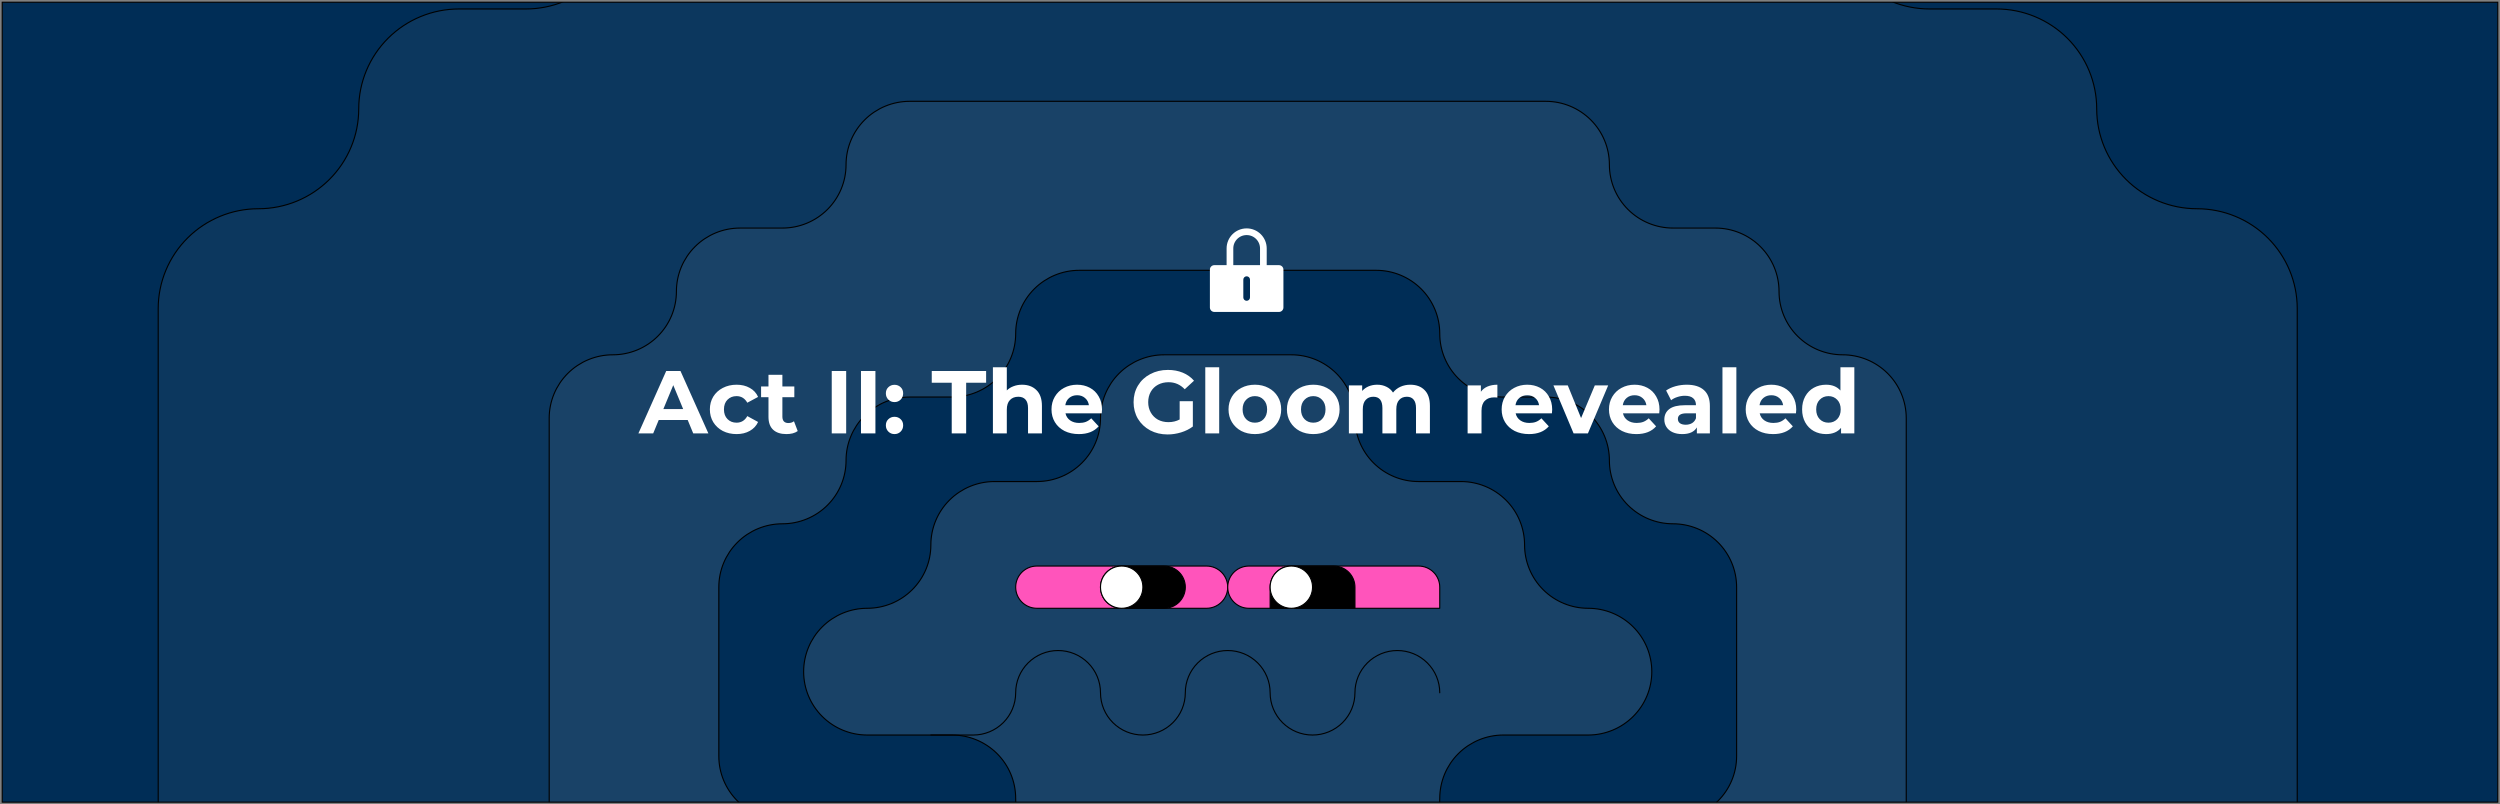
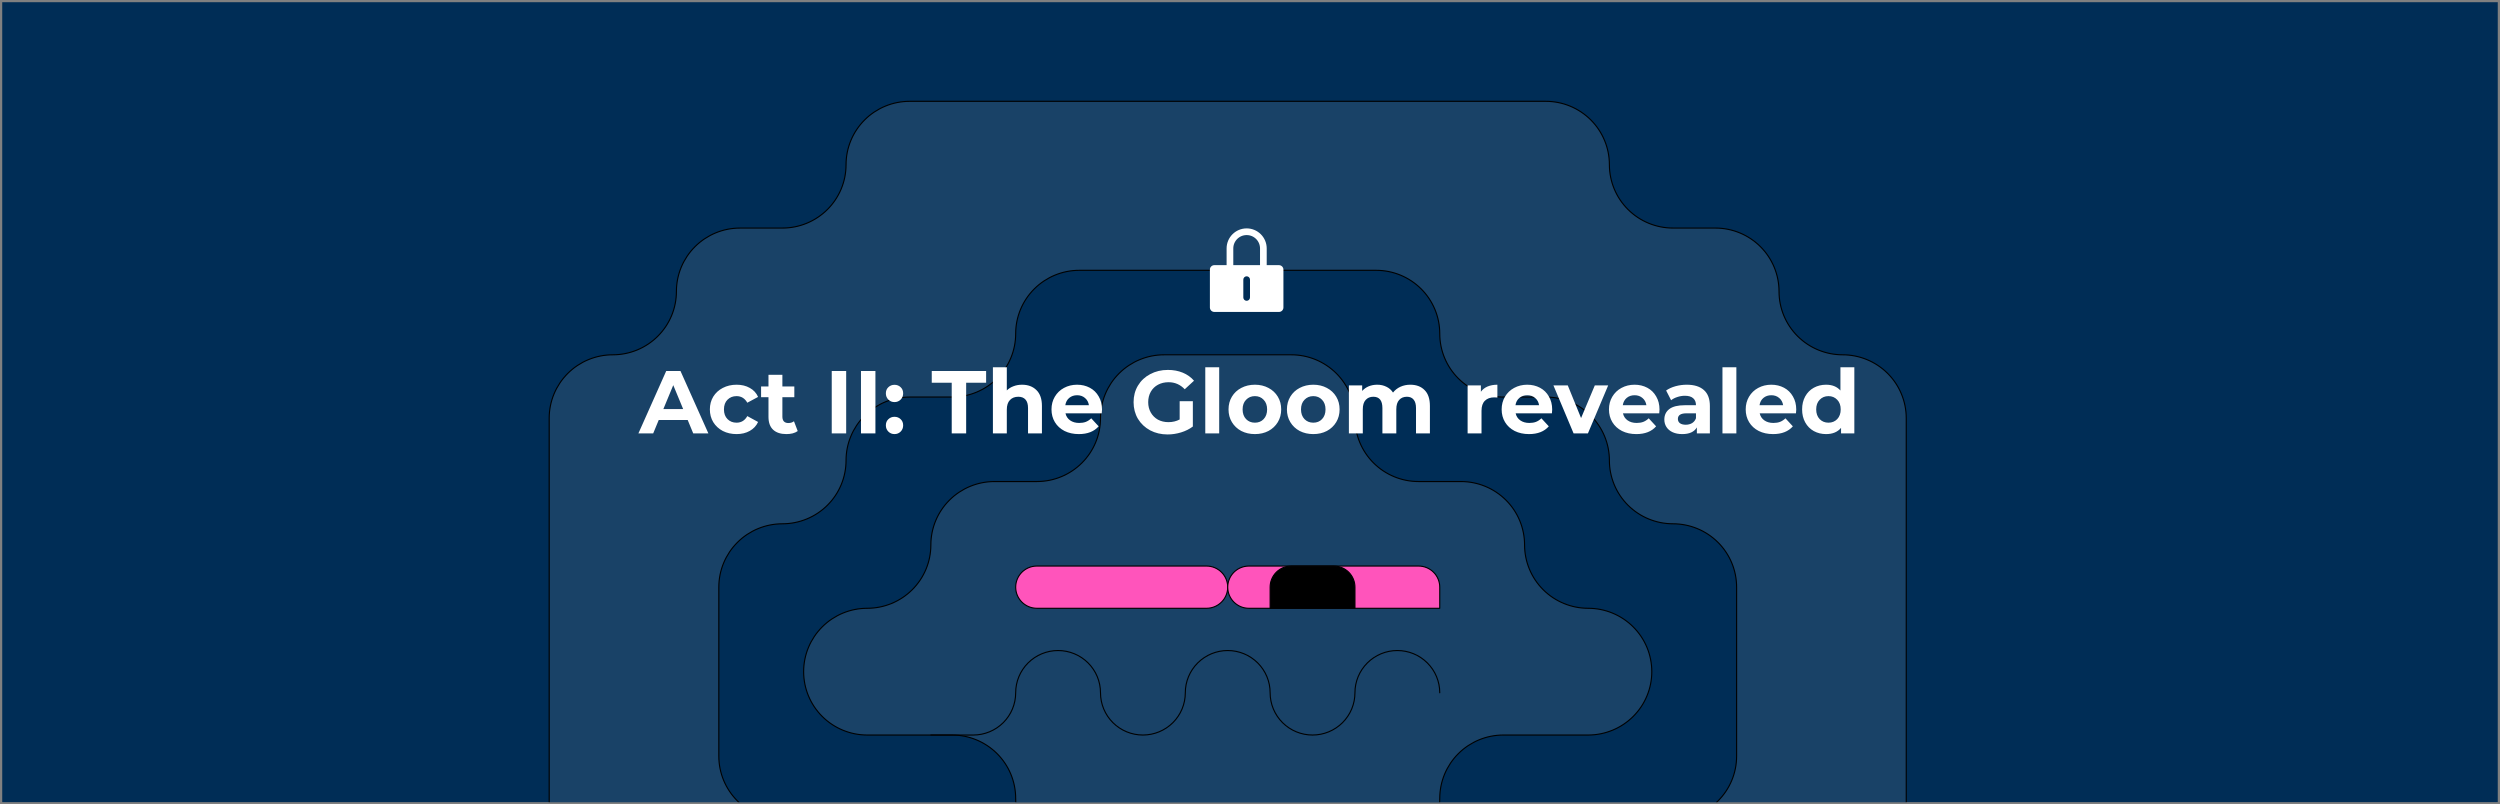
<svg xmlns="http://www.w3.org/2000/svg" width="1122" height="361" viewBox="0 0 1122 361" fill="none">
  <rect x="0" y="0" width="1122" height="361" fill="#808080" stroke="none" />
  <g clip-path="url(#clip0_1094_3160)">
    <rect x="1" y="1" width="1120" height="359" fill="#002D56" />
-     <path d="M551 631.633H326C314.065 631.633 302.619 626.91 294.18 618.503C285.741 610.096 281 598.693 281 586.804C281 574.914 276.259 563.512 267.82 555.104C259.381 546.697 247.935 541.975 236 541.975H116C104.065 541.975 92.619 537.252 84.18 528.845C75.741 520.438 71 509.035 71 497.145V138.512C71 126.623 75.741 115.221 84.18 106.813C92.619 98.406 104.065 93.683 116 93.683C127.935 93.683 139.381 88.96 147.82 80.553C156.259 72.146 161 60.743 161 48.854C161 36.965 165.741 25.562 174.18 17.155C182.619 8.748 194.065 4.025 206 4.025H236C247.935 4.025 259.381 -0.698 267.82 -9.105C276.259 -17.512 281 -28.915 281 -40.804C281 -52.694 285.741 -64.096 294.18 -72.503C302.619 -80.91 314.065 -85.633 326 -85.633H776C787.935 -85.633 799.381 -80.91 807.82 -72.503C816.259 -64.096 821 -52.694 821 -40.804C821 -28.915 825.741 -17.512 834.18 -9.105C842.62 -0.698 854.065 4.025 866 4.025H896C907.935 4.025 919.381 8.748 927.82 17.155C936.259 25.562 941 36.965 941 48.854C941 60.743 945.741 72.146 954.18 80.553C962.62 88.96 974.065 93.683 986 93.683C997.935 93.683 1009.38 98.406 1017.82 106.813C1026.26 115.221 1031 126.623 1031 138.512V497.145C1031 509.035 1026.26 520.438 1017.82 528.845C1009.38 537.252 997.935 541.975 986 541.975H866C854.065 541.975 842.62 546.697 834.18 555.104C825.741 563.512 821 574.914 821 586.804C821 598.693 816.259 610.096 807.82 618.503C799.381 626.91 787.935 631.633 776 631.633H551Z" fill="#194267" fill-opacity="0.5" stroke="black" stroke-width="0.5" stroke-linecap="round" stroke-linejoin="round" />
    <path d="M551 500.526H408.254C400.683 500.526 393.421 497.53 388.067 492.196C382.713 486.862 379.705 479.628 379.705 472.085C379.705 464.542 376.697 457.308 371.343 451.974C365.989 446.641 358.728 443.645 351.156 443.645H275.025C267.453 443.645 260.192 440.648 254.838 435.315C249.484 429.981 246.476 422.747 246.476 415.204V187.678C246.476 180.135 249.484 172.901 254.838 167.567C260.192 162.234 267.453 159.237 275.025 159.237C282.597 159.237 289.858 156.241 295.212 150.907C300.566 145.573 303.574 138.339 303.574 130.796C303.574 123.253 306.582 116.019 311.936 110.686C317.29 105.352 324.552 102.356 332.123 102.356H351.156C358.728 102.356 365.989 99.359 371.343 94.025C376.697 88.692 379.705 81.458 379.705 73.915C379.705 66.372 382.713 59.138 388.067 53.804C393.421 48.471 400.683 45.474 408.254 45.474H693.746C701.317 45.474 708.579 48.471 713.933 53.804C719.287 59.138 722.295 66.372 722.295 73.915C722.295 81.458 725.303 88.692 730.657 94.025C736.011 99.359 743.272 102.356 750.844 102.356H769.877C777.448 102.356 784.71 105.352 790.064 110.686C795.418 116.019 798.426 123.253 798.426 130.796C798.426 138.339 801.434 145.573 806.788 150.907C812.142 156.241 819.403 159.237 826.975 159.237C834.547 159.237 841.808 162.234 847.162 167.567C852.516 172.901 855.524 180.135 855.524 187.678V415.204C855.524 422.747 852.516 429.981 847.162 435.315C841.808 440.648 834.547 443.645 826.975 443.645H750.844C743.272 443.645 736.011 446.641 730.657 451.974C725.303 457.308 722.295 464.542 722.295 472.085C722.295 479.628 719.287 486.862 713.933 492.196C708.579 497.53 701.317 500.526 693.746 500.526H551Z" fill="#194267" stroke="black" stroke-width="0.5" stroke-linecap="round" stroke-linejoin="round" />
    <path d="M674.713 178.197H693.746C701.317 178.197 708.579 181.194 713.933 186.528C719.287 191.861 722.295 199.095 722.295 206.638C722.295 214.181 725.303 221.415 730.657 226.749C736.011 232.082 743.272 235.079 750.844 235.079C758.416 235.079 765.677 238.075 771.031 243.409C776.385 248.743 779.393 255.977 779.393 263.52V339.362C779.393 346.905 776.385 354.139 771.031 359.472C765.677 364.806 758.416 367.802 750.844 367.802H712.778C705.207 367.802 697.945 370.799 692.591 376.132C687.237 381.466 684.229 388.7 684.229 396.243C684.229 403.786 681.221 411.02 675.867 416.354C670.513 421.688 663.252 424.684 655.68 424.684H446.32C438.748 424.684 431.487 421.688 426.133 416.354C420.779 411.02 417.771 403.786 417.771 396.243C417.771 388.7 414.763 381.466 409.409 376.132C404.055 370.799 396.793 367.802 389.221 367.802H351.156C343.584 367.802 336.323 364.806 330.969 359.472C325.615 354.139 322.607 346.905 322.607 339.362V263.52C322.607 255.977 325.615 248.743 330.969 243.409C336.323 238.075 343.584 235.079 351.156 235.079C358.728 235.079 365.989 232.082 371.343 226.749C376.697 221.415 379.705 214.181 379.705 206.638C379.705 199.095 382.713 191.861 388.067 186.528C393.421 181.194 400.683 178.197 408.254 178.197H427.287C434.859 178.197 442.12 175.201 447.474 169.867C452.828 164.534 455.836 157.3 455.836 149.757C455.836 142.214 458.844 134.98 464.198 129.646C469.552 124.312 476.814 121.316 484.385 121.316H617.615C625.186 121.316 632.448 124.312 637.802 129.646C643.156 134.98 646.164 142.214 646.164 149.757C646.164 157.3 649.172 164.534 654.526 169.867C659.88 175.201 667.141 178.197 674.713 178.197Z" fill="#002D56" stroke="black" stroke-width="0.5" stroke-linecap="round" stroke-linejoin="round" />
    <path d="M579.549 159.237H522.451C514.879 159.237 507.618 162.233 502.264 167.567C496.91 172.901 493.902 180.135 493.902 187.678C493.902 195.221 490.894 202.454 485.54 207.788C480.186 213.122 472.924 216.118 465.352 216.118H446.32C438.748 216.118 431.486 219.115 426.132 224.448C420.778 229.782 417.771 237.016 417.771 244.559C417.771 252.102 414.763 259.336 409.409 264.67C404.055 270.004 396.793 273 389.221 273C381.65 273 374.388 275.996 369.034 281.33C363.68 286.663 360.672 293.898 360.672 301.441C360.672 308.984 363.68 316.218 369.034 321.551C374.388 326.885 381.65 329.881 389.221 329.881H427.287C434.859 329.881 442.12 332.878 447.474 338.211C452.828 343.545 455.836 350.779 455.836 358.322C455.836 365.865 458.844 373.099 464.198 378.433C469.552 383.767 476.813 386.763 484.385 386.763H617.615C625.186 386.763 632.448 383.767 637.802 378.433C643.156 373.099 646.164 365.865 646.164 358.322C646.164 350.779 649.172 343.545 654.526 338.211C659.88 332.878 667.141 329.881 674.713 329.881H712.778C720.35 329.881 727.612 326.885 732.966 321.551C738.32 316.218 741.328 308.984 741.328 301.441C741.328 293.898 738.32 286.663 732.966 281.33C727.612 275.996 720.35 273 712.778 273C705.207 273 697.945 270.004 692.591 264.67C687.237 259.336 684.229 252.102 684.229 244.559C684.229 237.016 681.221 229.782 675.867 224.448C670.513 219.115 663.252 216.118 655.68 216.118H636.647C629.076 216.118 621.814 213.122 616.46 207.788C611.106 202.454 608.098 195.221 608.098 187.678C608.098 180.135 605.09 172.901 599.736 167.567C594.382 162.233 587.121 159.237 579.549 159.237Z" fill="#194267" stroke="black" stroke-width="0.5" stroke-linecap="round" stroke-linejoin="round" />
    <path d="M541.484 254.04H465.353C460.097 254.04 455.836 258.284 455.836 263.52C455.836 268.756 460.097 273 465.353 273H541.484C546.74 273 551 268.756 551 263.52C551 258.284 546.74 254.04 541.484 254.04Z" fill="#FF54BB" stroke="black" stroke-width="0.5" stroke-linecap="round" stroke-linejoin="round" />
-     <path d="M522.451 254.04H503.418C498.162 254.04 493.902 258.284 493.902 263.52C493.902 268.756 498.162 273 503.418 273H522.451C527.707 273 531.967 268.756 531.967 263.52C531.967 258.284 527.707 254.04 522.451 254.04Z" fill="black" stroke="black" stroke-width="0.5" stroke-linecap="round" stroke-linejoin="round" />
    <path d="M636.647 254.04H560.516C557.992 254.04 555.572 255.038 553.787 256.816C552.003 258.594 551 261.005 551 263.52C551 268.756 555.244 273 560.48 273H646.164V263.52C646.164 261.005 645.161 258.594 643.376 256.816C641.592 255.038 639.171 254.04 636.647 254.04Z" fill="#FF54BB" stroke="black" stroke-width="0.5" stroke-linecap="round" stroke-linejoin="round" />
    <path d="M417.771 329.882H436.804C441.851 329.882 446.692 327.884 450.262 324.328C453.831 320.772 455.836 315.95 455.836 310.921C455.836 305.892 457.842 301.07 461.411 297.514C464.98 293.958 469.821 291.96 474.869 291.96C479.917 291.96 484.758 293.958 488.327 297.514C491.897 301.07 493.902 305.892 493.902 310.921C493.902 315.95 495.907 320.772 499.477 324.328C503.046 327.884 507.887 329.882 512.935 329.882C517.982 329.882 522.823 327.884 526.393 324.328C529.962 320.772 531.967 315.95 531.967 310.921C531.967 305.892 533.973 301.07 537.542 297.514C541.111 293.958 545.952 291.96 551 291.96C556.048 291.96 560.889 293.958 564.458 297.514C568.028 301.07 570.033 305.892 570.033 310.921C570.033 315.95 572.038 320.772 575.608 324.328C579.177 327.884 584.018 329.882 589.066 329.882C594.114 329.882 598.955 327.884 602.524 324.328C606.093 320.772 608.098 315.95 608.098 310.921C608.098 305.892 610.104 301.07 613.673 297.514C617.242 293.958 622.083 291.96 627.131 291.96C632.179 291.96 637.02 293.958 640.589 297.514C644.159 301.07 646.164 305.892 646.164 310.921" stroke="black" stroke-width="0.5" stroke-linecap="round" stroke-linejoin="round" />
-     <path d="M503.418 273C508.674 273 512.934 268.756 512.934 263.52C512.934 258.284 508.674 254.04 503.418 254.04C498.162 254.04 493.902 258.284 493.902 263.52C493.902 268.756 498.162 273 503.418 273Z" fill="white" stroke="black" stroke-width="0.5" stroke-linecap="round" stroke-linejoin="round" />
    <path d="M598.582 254.04H579.549C577.025 254.04 574.605 255.038 572.82 256.816C571.035 258.594 570.033 261.005 570.033 263.52V273H608.098V263.52C608.098 261.005 607.096 258.594 605.311 256.816C603.526 255.038 601.106 254.04 598.582 254.04Z" fill="black" stroke="black" stroke-width="0.5" stroke-linecap="round" stroke-linejoin="round" />
-     <path d="M579.549 273C584.805 273 589.065 268.756 589.065 263.52C589.065 258.284 584.805 254.04 579.549 254.04C574.293 254.04 570.033 258.284 570.033 263.52C570.033 268.756 574.293 273 579.549 273Z" fill="white" stroke="black" stroke-width="0.5" stroke-linecap="round" stroke-linejoin="round" />
    <path d="M308.639 188.5H295.639L293.159 194.5H286.519L298.999 166.5H305.399L317.919 194.5H311.119L308.639 188.5ZM306.599 183.58L302.159 172.86L297.719 183.58H306.599ZM330.589 194.82C328.295 194.82 326.229 194.353 324.389 193.42C322.575 192.46 321.149 191.14 320.109 189.46C319.095 187.78 318.589 185.873 318.589 183.74C318.589 181.607 319.095 179.7 320.109 178.02C321.149 176.34 322.575 175.033 324.389 174.1C326.229 173.14 328.295 172.66 330.589 172.66C332.855 172.66 334.829 173.14 336.509 174.1C338.215 175.033 339.455 176.38 340.229 178.14L335.389 180.74C334.269 178.767 332.655 177.78 330.549 177.78C328.922 177.78 327.575 178.313 326.509 179.38C325.442 180.447 324.909 181.9 324.909 183.74C324.909 185.58 325.442 187.033 326.509 188.1C327.575 189.167 328.922 189.7 330.549 189.7C332.682 189.7 334.295 188.713 335.389 186.74L340.229 189.38C339.455 191.087 338.215 192.42 336.509 193.38C334.829 194.34 332.855 194.82 330.589 194.82ZM358.014 193.46C357.401 193.913 356.641 194.26 355.734 194.5C354.854 194.713 353.921 194.82 352.934 194.82C350.374 194.82 348.387 194.167 346.974 192.86C345.587 191.553 344.894 189.633 344.894 187.1V178.26H341.574V173.46H344.894V168.22H351.134V173.46H356.494V178.26H351.134V187.02C351.134 187.927 351.361 188.633 351.814 189.14C352.294 189.62 352.961 189.86 353.814 189.86C354.801 189.86 355.641 189.593 356.334 189.06L358.014 193.46ZM373.285 166.5H379.765V194.5H373.285V166.5ZM386.41 166.5H392.89V194.5H386.41V166.5ZM401.455 180.46C400.362 180.46 399.442 180.087 398.695 179.34C397.948 178.593 397.575 177.66 397.575 176.54C397.575 175.393 397.948 174.473 398.695 173.78C399.442 173.06 400.362 172.7 401.455 172.7C402.548 172.7 403.468 173.06 404.215 173.78C404.962 174.473 405.335 175.393 405.335 176.54C405.335 177.66 404.962 178.593 404.215 179.34C403.468 180.087 402.548 180.46 401.455 180.46ZM401.455 194.82C400.362 194.82 399.442 194.447 398.695 193.7C397.948 192.953 397.575 192.02 397.575 190.9C397.575 189.753 397.948 188.833 398.695 188.14C399.442 187.42 400.362 187.06 401.455 187.06C402.548 187.06 403.468 187.42 404.215 188.14C404.962 188.833 405.335 189.753 405.335 190.9C405.335 192.02 404.962 192.953 404.215 193.7C403.468 194.447 402.548 194.82 401.455 194.82ZM427.132 171.78H418.172V166.5H442.572V171.78H433.612V194.5H427.132V171.78ZM458.698 172.66C461.365 172.66 463.512 173.46 465.138 175.06C466.792 176.66 467.618 179.033 467.618 182.18V194.5H461.378V183.14C461.378 181.433 461.005 180.167 460.258 179.34C459.512 178.487 458.432 178.06 457.018 178.06C455.445 178.06 454.192 178.553 453.258 179.54C452.325 180.5 451.858 181.94 451.858 183.86V194.5H445.618V164.82H451.858V175.22C452.685 174.393 453.685 173.767 454.858 173.34C456.032 172.887 457.312 172.66 458.698 172.66ZM494.589 183.82C494.589 183.9 494.549 184.46 494.469 185.5H478.189C478.482 186.833 479.176 187.887 480.269 188.66C481.362 189.433 482.722 189.82 484.349 189.82C485.469 189.82 486.456 189.66 487.309 189.34C488.189 188.993 489.002 188.46 489.749 187.74L493.069 191.34C491.042 193.66 488.082 194.82 484.189 194.82C481.762 194.82 479.616 194.353 477.749 193.42C475.882 192.46 474.442 191.14 473.429 189.46C472.416 187.78 471.909 185.873 471.909 183.74C471.909 181.633 472.402 179.74 473.389 178.06C474.402 176.353 475.776 175.033 477.509 174.1C479.269 173.14 481.229 172.66 483.389 172.66C485.496 172.66 487.402 173.113 489.109 174.02C490.816 174.927 492.149 176.233 493.109 177.94C494.096 179.62 494.589 181.58 494.589 183.82ZM483.429 177.38C482.016 177.38 480.829 177.78 479.869 178.58C478.909 179.38 478.322 180.473 478.109 181.86H488.709C488.496 180.5 487.909 179.42 486.949 178.62C485.989 177.793 484.816 177.38 483.429 177.38ZM529.431 180.06H535.351V191.42C533.831 192.567 532.071 193.447 530.071 194.06C528.071 194.673 526.058 194.98 524.031 194.98C521.125 194.98 518.511 194.367 516.191 193.14C513.871 191.887 512.045 190.167 510.711 187.98C509.405 185.767 508.751 183.273 508.751 180.5C508.751 177.727 509.405 175.247 510.711 173.06C512.045 170.847 513.885 169.127 516.231 167.9C518.578 166.647 521.218 166.02 524.151 166.02C526.605 166.02 528.831 166.433 530.831 167.26C532.831 168.087 534.511 169.287 535.871 170.86L531.711 174.7C529.711 172.593 527.298 171.54 524.471 171.54C522.685 171.54 521.098 171.913 519.711 172.66C518.325 173.407 517.245 174.46 516.471 175.82C515.698 177.18 515.311 178.74 515.311 180.5C515.311 182.233 515.698 183.78 516.471 185.14C517.245 186.5 518.311 187.567 519.671 188.34C521.058 189.087 522.631 189.46 524.391 189.46C526.258 189.46 527.938 189.06 529.431 188.26V180.06ZM540.931 164.82H547.171V194.5H540.931V164.82ZM563.202 194.82C560.935 194.82 558.895 194.353 557.082 193.42C555.295 192.46 553.895 191.14 552.882 189.46C551.869 187.78 551.362 185.873 551.362 183.74C551.362 181.607 551.869 179.7 552.882 178.02C553.895 176.34 555.295 175.033 557.082 174.1C558.895 173.14 560.935 172.66 563.202 172.66C565.469 172.66 567.495 173.14 569.282 174.1C571.069 175.033 572.469 176.34 573.482 178.02C574.495 179.7 575.002 181.607 575.002 183.74C575.002 185.873 574.495 187.78 573.482 189.46C572.469 191.14 571.069 192.46 569.282 193.42C567.495 194.353 565.469 194.82 563.202 194.82ZM563.202 189.7C564.802 189.7 566.109 189.167 567.122 188.1C568.162 187.007 568.682 185.553 568.682 183.74C568.682 181.927 568.162 180.487 567.122 179.42C566.109 178.327 564.802 177.78 563.202 177.78C561.602 177.78 560.282 178.327 559.242 179.42C558.202 180.487 557.682 181.927 557.682 183.74C557.682 185.553 558.202 187.007 559.242 188.1C560.282 189.167 561.602 189.7 563.202 189.7ZM589.413 194.82C587.146 194.82 585.106 194.353 583.293 193.42C581.506 192.46 580.106 191.14 579.093 189.46C578.08 187.78 577.573 185.873 577.573 183.74C577.573 181.607 578.08 179.7 579.093 178.02C580.106 176.34 581.506 175.033 583.293 174.1C585.106 173.14 587.146 172.66 589.413 172.66C591.68 172.66 593.706 173.14 595.493 174.1C597.28 175.033 598.68 176.34 599.693 178.02C600.706 179.7 601.213 181.607 601.213 183.74C601.213 185.873 600.706 187.78 599.693 189.46C598.68 191.14 597.28 192.46 595.493 193.42C593.706 194.353 591.68 194.82 589.413 194.82ZM589.413 189.7C591.013 189.7 592.32 189.167 593.333 188.1C594.373 187.007 594.893 185.553 594.893 183.74C594.893 181.927 594.373 180.487 593.333 179.42C592.32 178.327 591.013 177.78 589.413 177.78C587.813 177.78 586.493 178.327 585.453 179.42C584.413 180.487 583.893 181.927 583.893 183.74C583.893 185.553 584.413 187.007 585.453 188.1C586.493 189.167 587.813 189.7 589.413 189.7ZM632.944 172.66C635.637 172.66 637.771 173.46 639.344 175.06C640.944 176.633 641.744 179.007 641.744 182.18V194.5H635.504V183.14C635.504 181.433 635.144 180.167 634.424 179.34C633.731 178.487 632.731 178.06 631.424 178.06C629.957 178.06 628.797 178.54 627.944 179.5C627.091 180.433 626.664 181.833 626.664 183.7V194.5H620.424V183.14C620.424 179.753 619.064 178.06 616.344 178.06C614.904 178.06 613.757 178.54 612.904 179.5C612.051 180.433 611.624 181.833 611.624 183.7V194.5H605.384V172.98H611.344V175.46C612.144 174.553 613.117 173.86 614.264 173.38C615.437 172.9 616.717 172.66 618.104 172.66C619.624 172.66 620.997 172.967 622.224 173.58C623.451 174.167 624.437 175.033 625.184 176.18C626.064 175.06 627.171 174.193 628.504 173.58C629.864 172.967 631.344 172.66 632.944 172.66ZM664.625 175.82C665.372 174.78 666.372 173.993 667.625 173.46C668.905 172.927 670.372 172.66 672.025 172.66V178.42C671.332 178.367 670.865 178.34 670.625 178.34C668.839 178.34 667.439 178.847 666.425 179.86C665.412 180.847 664.905 182.34 664.905 184.34V194.5H658.665V172.98H664.625V175.82ZM696.62 183.82C696.62 183.9 696.58 184.46 696.5 185.5H680.22C680.514 186.833 681.207 187.887 682.3 188.66C683.394 189.433 684.754 189.82 686.38 189.82C687.5 189.82 688.487 189.66 689.34 189.34C690.22 188.993 691.034 188.46 691.78 187.74L695.1 191.34C693.074 193.66 690.114 194.82 686.22 194.82C683.794 194.82 681.647 194.353 679.78 193.42C677.914 192.46 676.474 191.14 675.46 189.46C674.447 187.78 673.94 185.873 673.94 183.74C673.94 181.633 674.434 179.74 675.42 178.06C676.434 176.353 677.807 175.033 679.54 174.1C681.3 173.14 683.26 172.66 685.42 172.66C687.527 172.66 689.434 173.113 691.14 174.02C692.847 174.927 694.18 176.233 695.14 177.94C696.127 179.62 696.62 181.58 696.62 183.82ZM685.46 177.38C684.047 177.38 682.86 177.78 681.9 178.58C680.94 179.38 680.354 180.473 680.14 181.86H690.74C690.527 180.5 689.94 179.42 688.98 178.62C688.02 177.793 686.847 177.38 685.46 177.38ZM721.744 172.98L712.664 194.5H706.224L697.184 172.98H703.624L709.584 187.62L715.744 172.98H721.744ZM744.784 183.82C744.784 183.9 744.744 184.46 744.664 185.5H728.384C728.678 186.833 729.371 187.887 730.464 188.66C731.558 189.433 732.918 189.82 734.544 189.82C735.664 189.82 736.651 189.66 737.504 189.34C738.384 188.993 739.198 188.46 739.944 187.74L743.264 191.34C741.238 193.66 738.278 194.82 734.384 194.82C731.958 194.82 729.811 194.353 727.944 193.42C726.078 192.46 724.638 191.14 723.624 189.46C722.611 187.78 722.104 185.873 722.104 183.74C722.104 181.633 722.598 179.74 723.584 178.06C724.598 176.353 725.971 175.033 727.704 174.1C729.464 173.14 731.424 172.66 733.584 172.66C735.691 172.66 737.598 173.113 739.304 174.02C741.011 174.927 742.344 176.233 743.304 177.94C744.291 179.62 744.784 181.58 744.784 183.82ZM733.624 177.38C732.211 177.38 731.024 177.78 730.064 178.58C729.104 179.38 728.518 180.473 728.304 181.86H738.904C738.691 180.5 738.104 179.42 737.144 178.62C736.184 177.793 735.011 177.38 733.624 177.38ZM757.033 172.66C760.366 172.66 762.926 173.46 764.713 175.06C766.499 176.633 767.393 179.02 767.393 182.22V194.5H761.553V191.82C760.379 193.82 758.193 194.82 754.993 194.82C753.339 194.82 751.899 194.54 750.673 193.98C749.473 193.42 748.553 192.647 747.913 191.66C747.273 190.673 746.953 189.553 746.953 188.3C746.953 186.3 747.699 184.727 749.193 183.58C750.713 182.433 753.046 181.86 756.193 181.86H761.153C761.153 180.5 760.739 179.46 759.913 178.74C759.086 177.993 757.846 177.62 756.193 177.62C755.046 177.62 753.913 177.807 752.793 178.18C751.699 178.527 750.766 179.007 749.993 179.62L747.753 175.26C748.926 174.433 750.326 173.793 751.953 173.34C753.606 172.887 755.299 172.66 757.033 172.66ZM756.553 190.62C757.619 190.62 758.566 190.38 759.393 189.9C760.219 189.393 760.806 188.66 761.153 187.7V185.5H756.873C754.313 185.5 753.033 186.34 753.033 188.02C753.033 188.82 753.339 189.46 753.953 189.94C754.593 190.393 755.459 190.62 756.553 190.62ZM773.04 164.82H779.28V194.5H773.04V164.82ZM806.151 183.82C806.151 183.9 806.111 184.46 806.031 185.5H789.751C790.045 186.833 790.738 187.887 791.831 188.66C792.925 189.433 794.285 189.82 795.911 189.82C797.031 189.82 798.018 189.66 798.871 189.34C799.751 188.993 800.565 188.46 801.311 187.74L804.631 191.34C802.605 193.66 799.645 194.82 795.751 194.82C793.325 194.82 791.178 194.353 789.311 193.42C787.445 192.46 786.005 191.14 784.991 189.46C783.978 187.78 783.471 185.873 783.471 183.74C783.471 181.633 783.965 179.74 784.951 178.06C785.965 176.353 787.338 175.033 789.071 174.1C790.831 173.14 792.791 172.66 794.951 172.66C797.058 172.66 798.965 173.113 800.671 174.02C802.378 174.927 803.711 176.233 804.671 177.94C805.658 179.62 806.151 181.58 806.151 183.82ZM794.991 177.38C793.578 177.38 792.391 177.78 791.431 178.58C790.471 179.38 789.885 180.473 789.671 181.86H800.271C800.058 180.5 799.471 179.42 798.511 178.62C797.551 177.793 796.378 177.38 794.991 177.38ZM832.226 164.82V194.5H826.266V192.02C824.719 193.887 822.479 194.82 819.546 194.82C817.519 194.82 815.679 194.367 814.026 193.46C812.399 192.553 811.119 191.26 810.186 189.58C809.253 187.9 808.786 185.953 808.786 183.74C808.786 181.527 809.253 179.58 810.186 177.9C811.119 176.22 812.399 174.927 814.026 174.02C815.679 173.113 817.519 172.66 819.546 172.66C822.293 172.66 824.439 173.527 825.986 175.26V164.82H832.226ZM820.626 189.7C822.199 189.7 823.506 189.167 824.546 188.1C825.586 187.007 826.106 185.553 826.106 183.74C826.106 181.927 825.586 180.487 824.546 179.42C823.506 178.327 822.199 177.78 820.626 177.78C819.026 177.78 817.706 178.327 816.666 179.42C815.626 180.487 815.106 181.927 815.106 183.74C815.106 185.553 815.626 187.007 816.666 188.1C817.706 189.167 819.026 189.7 820.626 189.7Z" fill="white" />
    <path fill-rule="evenodd" clip-rule="evenodd" d="M545 119C543.895 119 543 119.895 543 121V138C543 139.105 543.895 140 545 140H574C575.105 140 576 139.105 576 138V121C576 119.895 575.105 119 574 119H545ZM559.5 124C558.672 124 558 124.672 558 125.5V133.5C558 134.328 558.672 135 559.5 135C560.328 135 561 134.328 561 133.5V125.5C561 124.672 560.328 124 559.5 124Z" fill="white" />
    <path d="M552 122V111.5C552 107.358 555.358 104 559.5 104V104C563.642 104 567 107.358 567 111.5V122" stroke="white" stroke-width="3" />
  </g>
-   <rect x="1" y="1" width="1120" height="359" stroke="black" stroke-width="0.5" />
  <defs>
    <clipPath id="clip0_1094_3160">
      <rect x="1" y="1" width="1120" height="359" fill="white" />
    </clipPath>
  </defs>
</svg>